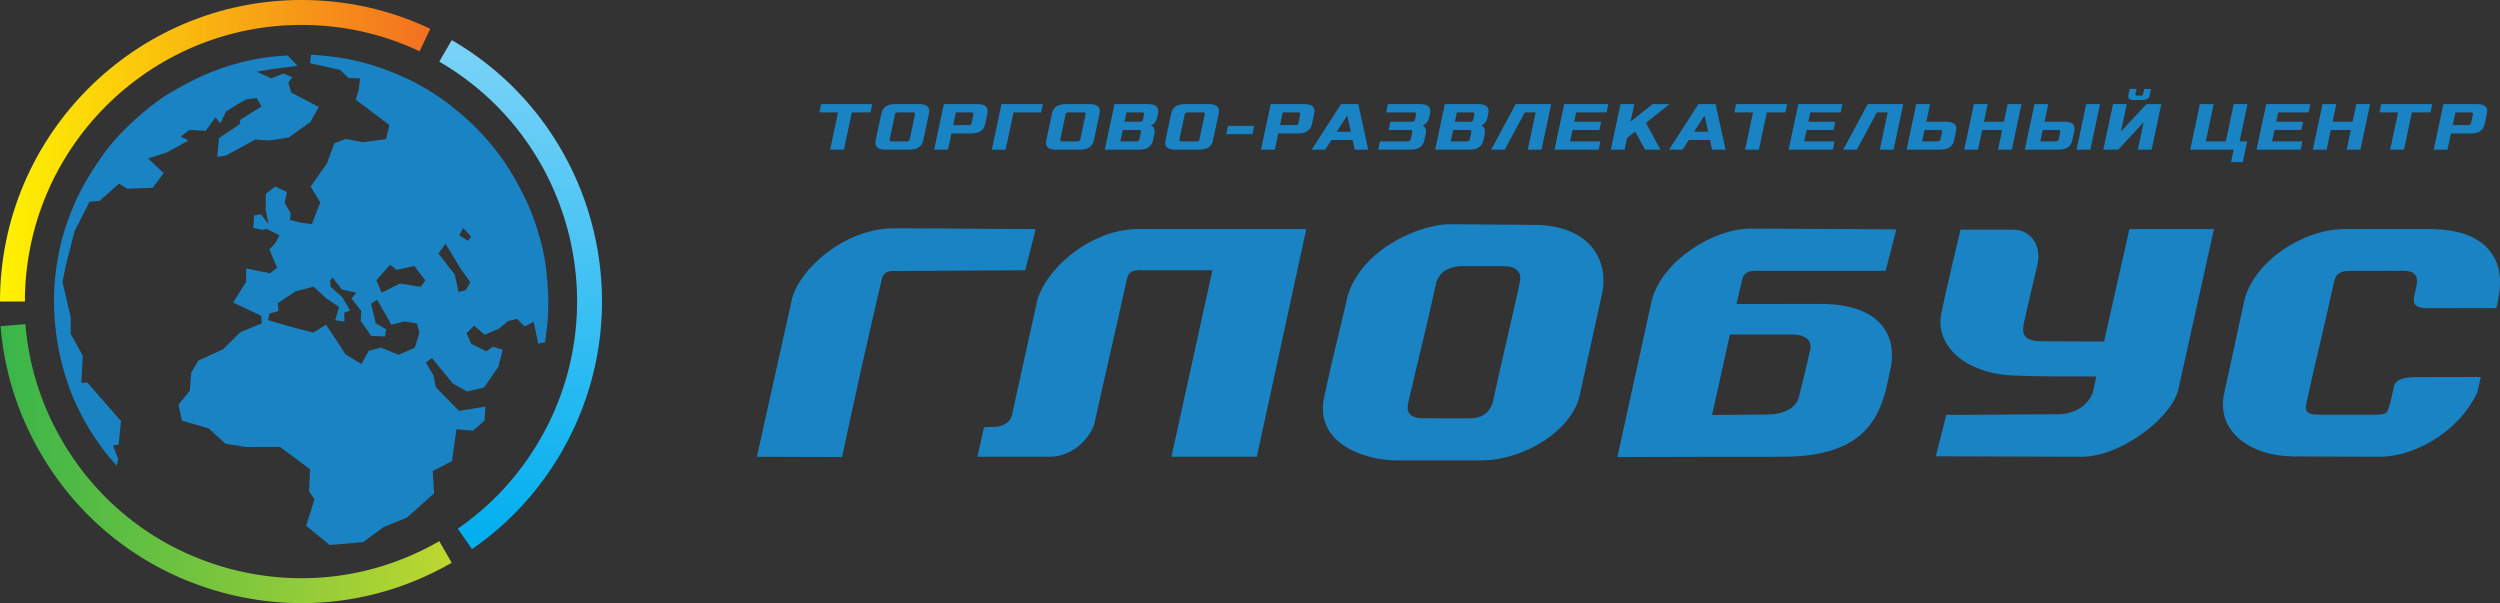
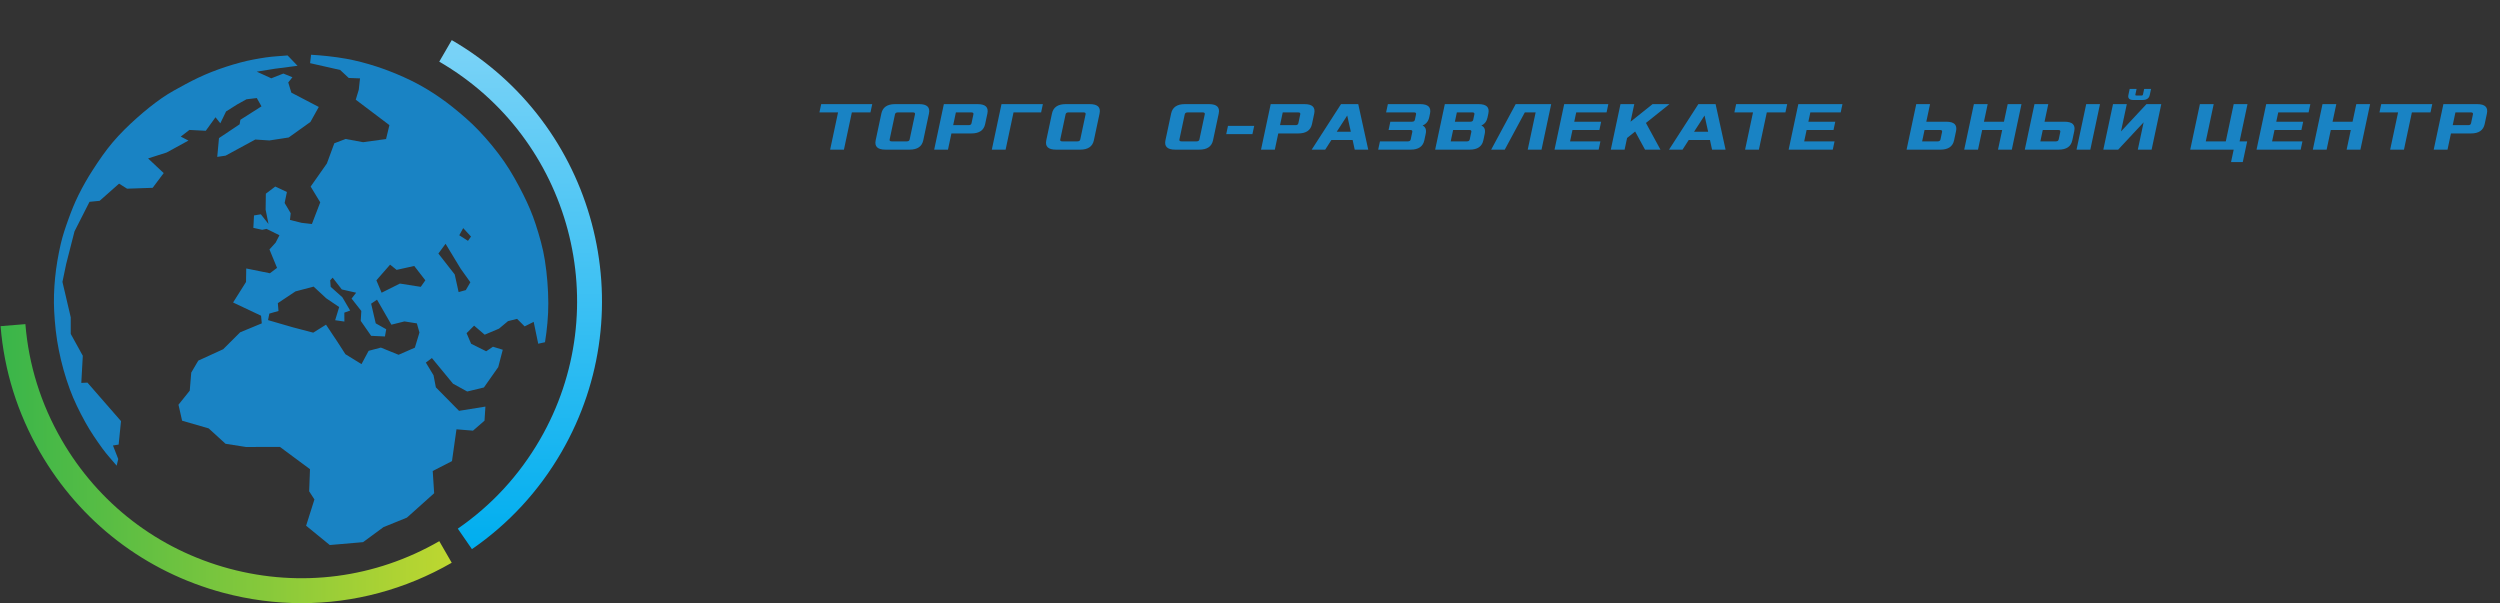
<svg xmlns="http://www.w3.org/2000/svg" xmlns:xlink="http://www.w3.org/1999/xlink" version="1.1" id="Layer_1" x="0px" y="0px" width="796.813px" height="192.226px" viewBox="0 0 796.813 192.226" xml:space="preserve">
  <rect x="0" y="0" width="796.813" height="192.226" fill="#333333" stroke="none" />
  <g>
    <defs>
      <path id="SVGID_1_" d="M7.938,96.107H0C0,43.114,43.114,0,96.107,0c14.35,0,28.154,3.087,41.028,9.174l-3.394,7.175 c-11.804-5.582-24.466-8.411-37.634-8.411C47.49,7.938,7.938,47.49,7.938,96.107" />
    </defs>
    <clipPath id="SVGID_2_">
      <use xlink:href="#SVGID_1_" overflow="visible" />
    </clipPath>
    <linearGradient id="SVGID_3_" gradientUnits="userSpaceOnUse" x1="0" y1="192.24" x2="1" y2="192.24" gradientTransform="matrix(137.135 0 0 -137.135 0.012 26410.959)">
      <stop offset="0" style="stop-color:#FFF200" />
      <stop offset="1" style="stop-color:#F37021" />
    </linearGradient>
-     <rect clip-path="url(#SVGID_2_)" fill="url(#SVGID_3_)" width="137.135" height="96.107" />
  </g>
  <g>
    <defs>
      <path id="SVGID_4_" d="M150.421,175.025l-4.506-6.533c10.75-7.416,19.549-16.952,26.151-28.341 c24.382-42.062,9.999-96.117-32.062-120.499l3.98-6.867c45.848,26.578,61.526,85.499,34.949,131.346 C171.737,156.544,162.145,166.938,150.421,175.025" />
    </defs>
    <clipPath id="SVGID_5_">
      <use xlink:href="#SVGID_4_" overflow="visible" />
    </clipPath>
    <linearGradient id="SVGID_6_" gradientUnits="userSpaceOnUse" x1="0" y1="192.282" x2="1" y2="192.282" gradientTransform="matrix(0 162.24 162.24 0 -31023.156 12.728)">
      <stop offset="0" style="stop-color:#7BD3F7" />
      <stop offset="1" style="stop-color:#00AEEF" />
    </linearGradient>
    <rect x="140.004" y="12.785" clip-path="url(#SVGID_5_)" fill="url(#SVGID_6_)" width="65.506" height="162.24" />
  </g>
  <g>
    <defs>
      <path id="SVGID_7_" d="M96.144,192.24c-8.374,0-16.8-1.104-25.105-3.336c-24.79-6.664-45.502-22.584-58.32-44.826 c-7.163-12.43-11.381-25.93-12.537-40.126l7.912-0.644c1.06,13.017,4.928,25.4,11.502,36.807 c11.76,20.405,30.761,35.01,53.504,41.124c22.747,6.112,46.509,3.004,66.913-8.755l3.963,6.877 C129.183,187.887,112.77,192.24,96.144,192.24" />
    </defs>
    <clipPath id="SVGID_8_">
      <use xlink:href="#SVGID_7_" overflow="visible" />
    </clipPath>
    <g clip-path="url(#SVGID_8_)">
      <defs>
        <rect id="SVGID_9_" width="796.8" height="192.226" />
      </defs>
      <clipPath id="SVGID_10_">
        <use xlink:href="#SVGID_9_" overflow="visible" />
      </clipPath>
      <linearGradient id="SVGID_11_" gradientUnits="userSpaceOnUse" x1="0" y1="191.881" x2="1" y2="191.881" gradientTransform="matrix(-143.793 0 0 143.793 144.032 -27495.057)">
        <stop offset="0" style="stop-color:#BED730" />
        <stop offset="1" style="stop-color:#39B54A" />
      </linearGradient>
      <rect clip-path="url(#SVGID_10_)" fill="url(#SVGID_11_)" width="796.8" height="192.226" />
    </g>
  </g>
  <polyline fill="#1983C4" points="261.174,35.826 261.734,33.188 278.003,33.188 277.442,35.826 271.507,35.826 268.983,47.698 264.586,47.698 267.109,35.826 261.174,35.826 " />
  <path fill="#1983C4" d="M279.1,44.708l1.814-8.531c0.423-1.992,1.88-2.989,4.372-2.989h7.695c2.491,0,3.525,0.997,3.102,2.989 l-1.814,8.531c-0.423,1.993-1.881,2.989-4.372,2.989h-7.695C279.71,47.697,278.677,46.701,279.1,44.708 M283.553,44.444 c-0.088,0.411,0.126,0.615,0.639,0.615h4.837c0.513,0,0.812-0.204,0.9-0.615l1.701-8.003c0.087-0.41-0.126-0.615-0.639-0.615h-4.837 c-0.512,0-0.813,0.205-0.9,0.615L283.553,44.444z" />
  <path fill="#1983C4" d="M297.747,47.697l3.084-14.51h10.773c2.491,0,3.525,0.998,3.102,2.99l-0.716,3.364 c-0.423,1.993-1.881,2.99-4.372,2.99h-6.376l-1.098,5.166H297.747 M303.802,39.893h4.947c0.513,0,0.813-0.205,0.9-0.616l0.603-2.836 c0.087-0.41-0.125-0.615-0.639-0.615h-4.946L303.802,39.893z" />
  <polyline fill="#1983C4" points="316.117,47.697 319.201,33.187 332.392,33.187 331.831,35.825 323.037,35.825 320.514,47.697 316.117,47.697 " />
  <path fill="#1983C4" d="M333.478,44.708l1.814-8.531c0.423-1.992,1.88-2.989,4.372-2.989h7.694c2.492,0,3.526,0.997,3.103,2.989 l-1.814,8.531c-0.423,1.993-1.881,2.989-4.373,2.989h-7.694C334.088,47.697,333.055,46.701,333.478,44.708 M337.931,44.444 c-0.088,0.411,0.126,0.615,0.639,0.615h4.837c0.512,0,0.812-0.204,0.9-0.615l1.701-8.003c0.087-0.41-0.126-0.615-0.639-0.615h-4.837 c-0.512,0-0.813,0.205-0.9,0.615L337.931,44.444z" />
-   <path fill="#1983C4" d="M352.125,47.698l3.084-14.51h10.773c2.491,0,3.525,0.997,3.102,2.99l-0.271,1.275 c-0.262,1.232-0.92,2.082-1.973,2.55c1.007,0.44,1.368,1.327,1.084,2.661l-0.434,2.044c-0.424,1.994-1.882,2.99-4.373,2.99H352.125 M357.083,45.06h5.166c0.513,0,0.812-0.205,0.899-0.616l0.51-2.396c0.087-0.41-0.125-0.615-0.639-0.615h-5.166L357.083,45.06z M358.414,38.794h4.946c0.514,0,0.813-0.205,0.901-0.615l0.369-1.738c0.087-0.409-0.125-0.615-0.639-0.615h-4.946L358.414,38.794z" />
  <path fill="#1983C4" d="M371.458,44.708l1.813-8.531c0.423-1.992,1.88-2.989,4.373-2.989h7.694c2.491,0,3.525,0.997,3.102,2.989 l-1.813,8.531c-0.424,1.993-1.882,2.989-4.373,2.989h-7.694C372.067,47.697,371.034,46.701,371.458,44.708 M375.91,44.444 c-0.087,0.411,0.127,0.615,0.639,0.615h4.837c0.513,0,0.813-0.204,0.9-0.615l1.701-8.003c0.088-0.41-0.126-0.615-0.638-0.615h-4.837 c-0.513,0-0.813,0.205-0.901,0.615L375.91,44.444z" />
  <polyline fill="#1983C4" points="390.83,42.751 391.39,40.113 399.745,40.113 399.184,42.751 390.83,42.751 " />
  <path fill="#1983C4" d="M401.92,47.697l3.084-14.51h10.772c2.491,0,3.525,0.998,3.102,2.99l-0.715,3.364 c-0.424,1.993-1.882,2.99-4.373,2.99h-6.376l-1.098,5.166H401.92 M407.975,39.893h4.946c0.514,0,0.813-0.205,0.9-0.616l0.604-2.836 c0.087-0.41-0.126-0.615-0.639-0.615h-4.946L407.975,39.893z" />
  <path fill="#1983C4" d="M418.067,47.698l9.349-14.51h5.496l3.181,14.51h-4.309l-0.665-3.078h-6.771l-1.973,3.078H418.067 M426.053,41.982h4.485l-1.146-5.166L426.053,41.982z" />
  <path fill="#1983C4" d="M439.263,47.697l0.561-2.638h8.903c0.513,0,0.813-0.205,0.9-0.615l0.509-2.397 c0.088-0.41-0.126-0.615-0.639-0.615h-6.925l0.561-2.639h6.925c0.513,0,0.813-0.205,0.9-0.615l0.369-1.737 c0.088-0.41-0.126-0.616-0.638-0.616h-8.904l0.562-2.638h10.332c2.491,0,3.525,0.997,3.102,2.99l-0.257,1.209 c-0.271,1.276-0.978,2.148-2.117,2.617c0.94,0.469,1.275,1.341,1.005,2.616l-0.444,2.088c-0.424,1.994-1.882,2.99-4.372,2.99 H439.263" />
  <path fill="#1983C4" d="M457.419,47.698l3.084-14.51h10.772c2.491,0,3.525,0.997,3.102,2.99l-0.271,1.275 c-0.263,1.232-0.919,2.082-1.973,2.55c1.007,0.44,1.367,1.327,1.084,2.661l-0.435,2.044c-0.424,1.994-1.882,2.99-4.372,2.99H457.419 M462.376,45.06h5.166c0.514,0,0.813-0.205,0.9-0.616l0.509-2.396c0.087-0.41-0.125-0.615-0.639-0.615h-5.165L462.376,45.06z M463.707,38.794h4.946c0.514,0,0.813-0.205,0.9-0.615l0.369-1.738c0.088-0.409-0.125-0.615-0.639-0.615h-4.946L463.707,38.794z" />
  <polyline fill="#1983C4" points="475.273,47.697 483.084,33.187 494.406,33.187 491.321,47.697 486.925,47.697 489.448,35.825 485.996,35.825 479.605,47.697 475.273,47.697 " />
  <polyline fill="#1983C4" points="495.464,47.697 498.548,33.187 512.617,33.187 512.056,35.825 502.383,35.825 501.752,38.793 510.326,38.793 509.766,41.432 501.191,41.432 500.421,45.059 510.094,45.059 509.532,47.697 495.464,47.697 " />
  <polyline fill="#1983C4" points="513.405,47.697 516.489,33.187 520.886,33.187 519.693,38.793 526.712,33.187 532.098,33.187 524.6,39.189 529.233,47.697 524.311,47.697 521.163,41.915 518.591,43.982 517.802,47.697 513.405,47.697 " />
  <path fill="#1983C4" d="M531.958,47.698l9.349-14.51h5.496l3.181,14.51h-4.309l-0.665-3.078h-6.771l-1.973,3.078H531.958 M539.943,41.982h4.485l-1.146-5.166L539.943,41.982z" />
  <polyline fill="#1983C4" points="552.792,35.826 553.354,33.188 569.622,33.188 569.061,35.826 563.125,35.826 560.603,47.698 556.204,47.698 558.728,35.826 552.792,35.826 " />
  <polyline fill="#1983C4" points="570.085,47.697 573.169,33.187 587.238,33.187 586.677,35.825 577.004,35.825 576.373,38.793 584.947,38.793 584.387,41.432 575.813,41.432 575.042,45.059 584.715,45.059 584.153,47.697 570.085,47.697 " />
-   <polyline fill="#1983C4" points="587.483,47.697 595.295,33.187 606.617,33.187 603.532,47.697 599.136,47.697 601.659,35.825 598.207,35.825 591.814,47.697 587.483,47.697 " />
  <path fill="#1983C4" d="M607.675,47.697l3.084-14.51h4.396l-1.192,5.606h6.376c2.491,0,3.525,0.998,3.103,2.991l-0.622,2.923 c-0.423,1.994-1.88,2.99-4.373,2.99H607.675 M612.632,45.059h4.946c0.514,0,0.813-0.205,0.9-0.615l0.509-2.397 c0.088-0.41-0.125-0.615-0.639-0.615h-4.946L612.632,45.059z" />
  <polyline fill="#1983C4" points="626.044,47.697 629.129,33.187 633.525,33.187 632.333,38.793 638.709,38.793 639.901,33.187 644.298,33.187 641.214,47.697 636.817,47.697 638.148,41.432 631.773,41.432 630.44,47.697 626.044,47.697 " />
  <path fill="#1983C4" d="M645.355,47.697l3.085-14.51h4.396l-1.191,5.606h6.375c2.491,0,3.525,0.998,3.103,2.99l-0.622,2.924 c-0.424,1.994-1.882,2.99-4.372,2.99H645.355 M650.313,45.059h4.946c0.515,0,0.813-0.205,0.9-0.615l0.509-2.397 c0.087-0.41-0.125-0.615-0.639-0.615h-4.946L650.313,45.059z M661.843,47.697l3.085-14.51h4.396l-3.085,14.51H661.843z" />
  <path fill="#1983C4" d="M670.382,47.698l3.085-14.51h4.396l-1.851,8.706l8.116-8.706h4.728l-3.085,14.51h-4.397l1.851-8.706 l-8.116,8.706H670.382 M678.37,30.286l0.411-1.935h2.199l-0.389,1.825c-0.037,0.176,0.055,0.264,0.273,0.264h1.759 c0.221,0,0.349-0.088,0.386-0.264l0.389-1.825h2.197l-0.411,1.935c-0.225,1.055-0.994,1.582-2.314,1.582h-2.857 C678.693,31.868,678.146,31.341,678.37,30.286z" />
  <polyline fill="#1983C4" points="698.081,47.697 701.166,33.187 705.563,33.187 703.039,45.059 709.415,45.059 711.939,33.187 716.335,33.187 713.813,45.059 716.23,45.059 714.827,51.655 711.09,51.655 711.931,47.697 698.081,47.697 " />
  <polyline fill="#1983C4" points="719.216,47.697 722.3,33.187 736.369,33.187 735.808,35.825 726.135,35.825 725.504,38.793 734.078,38.793 733.518,41.432 724.943,41.432 724.173,45.059 733.846,45.059 733.284,47.697 719.216,47.697 " />
  <polyline fill="#1983C4" points="737.157,47.697 740.241,33.187 744.638,33.187 743.445,38.793 749.821,38.793 751.014,33.187 755.41,33.187 752.325,47.697 747.929,47.697 749.261,41.432 742.885,41.432 741.554,47.697 737.157,47.697 " />
  <polyline fill="#1983C4" points="758.394,35.826 758.955,33.188 775.224,33.188 774.662,35.826 768.727,35.826 766.204,47.698 761.806,47.698 764.329,35.826 758.394,35.826 " />
  <path fill="#1983C4" d="M775.688,47.697l3.084-14.51h10.771c2.491,0,3.525,0.998,3.102,2.99l-0.715,3.364 c-0.424,1.993-1.882,2.99-4.373,2.99h-6.376l-1.098,5.166H775.688 M781.741,39.893h4.947c0.513,0,0.813-0.205,0.899-0.616 l0.603-2.836c0.088-0.41-0.125-0.615-0.639-0.615h-4.945L781.741,39.893z" />
  <g>
    <defs>
      <rect id="SVGID_12_" width="796.8" height="192.226" />
    </defs>
    <clipPath id="SVGID_13_">
      <use xlink:href="#SVGID_12_" overflow="visible" />
    </clipPath>
-     <path clip-path="url(#SVGID_13_)" fill-rule="evenodd" clip-rule="evenodd" fill="#1983C4" d="M241.23,145.581 c8.916,0,18.242,0.082,27.158,0.082c4.039-18.986,8.102-37.287,12.567-56.272c0.211-0.819,0.522-3.006,3.417-3.006l42.384-0.246 l3.357-13.125c-18.922-0.047-26.411-0.231-45.334-0.25c-15.903,0.092-30.097,13.273-32.352,22.526L241.23,145.581 M668.133,119.997 c-8.709,0-18.122,0.04-26.603-0.318c-14.828-0.628-25.184-9.397-22.694-20.3c1.89-8.728,3.942-17.456,6.018-26.169h16.896 c5.175-0.005,9.499,4.693,7.35,12.363c-1.906,8.188-1.985,8.199-4.069,17.499c-0.661,3.719,0.14,5.744,6.351,5.706l19.23,0.07 l8.081-35.833h26.947l-11.483,51.653c-2.627,9.005-18.783,21.334-31.476,20.914c-16.153,0-29.544-0.148-45.697-0.148l3.349-13.199 c13.747,0,21.717-0.199,35.462-0.199c6.123,0.013,10.073-3.458,11.298-7.162L668.133,119.997z M373.363,145.581h27.208 l15.774-72.567h-11.011c-16.154,0-26.157,0-42.31,0c-13.548-0.282-28.492,10.712-32.333,22.353 c-3.516,16.086-4.731,21.201-8.245,37.287c-0.534,1.737-2.587,3.316-5.35,3.394l-3.46,0.117l-2.116,9.416 c1.047,0,10.069,0,11.117,0c10.121,0,1.695,0,11.816,0c8.386,0,13.607-7.199,14.428-10.872c3.891-17.64,6.071-26.654,9.961-44.296 c0.513-1.865,0.155-4.618,5.171-4.282h22.413L373.363,145.581z M602.752,116.642c-0.616,2.966-1.214,5.47-1.638,7.412 c-3.263,13.268-11.343,21.409-32.734,21.527c-28.737,0-24.14,0.028-52.879,0.096c3.773-17.102,7.146-32.62,11.029-50.238 c3.51-12.463,19.631-22.737,31.884-22.582c8.959,0,40.219,0.252,46,0.254l-3.399,13.207c-16.095,0-25.73,0-41.825,0 c-2.916,0.085-3.593,1.488-3.937,2.926l-1.796,7.65l26.654-0.019C595.926,96.78,604.701,103.909,602.752,116.642z M551.36,106.614 l-5.673,25.653c4.131,0,13.643-0.152,17.775-0.152c4.553-0.029,9.021-1.85,9.922-5.652c1.28-5.388,1.808-7.038,3.384-14.205 c1.146-3.347-0.771-5.648-5.752-5.644H551.36z M790.677,120.16c-0.097,0.678-0.816,3.735-1.104,4.868 c-5.164,11.45-18.799,20.563-31.402,20.553c-6.159,0-20.477-0.095-26.637-0.095c-14.08,0.052-25.521-7.853-22.564-20.44 c3.596-16.46,2.848-13.219,6.438-29.676c3.315-12.245,18.872-22.589,32.445-22.356c8.959,0,20.709-0.002,26.49,0 c17.601-0.04,24.628,9.09,21.899,22.22c-0.131,1.075-0.329,1.937-0.607,2.965c-11.657,0.01-10.053,0.021-21.711,0.033 c-4.415,0.037-4.982-1.614-4.434-3.971c0.421-1.803,0.261-1.196,0.675-2.996c0.53-2.377,0.33-4.912-3.916-4.945 c-1.711-0.012-15.377,0.005-17.089,0.005c-4.321,0.049-4.867,1.611-5.482,4.561c-3.142,14.602-5.387,22.827-8.529,37.43 c-0.649,3.175,0.264,3.869,4.51,3.867c1.89-0.003,15.482,0,17.373,0c4.193-0.06,3.737-0.629,4.809-3.835 c0.532-2.485,0.472-1.911,1.003-4.397c0.229-2.852,2.749-3.723,7.187-3.749L790.677,120.16z M464.836,84.832 c1.214,0,13.333,0,14.548,0c4.213-0.019,5.649,2.234,5.06,4.976c-3.07,14.255-5.604,24.176-8.669,38.425 c-0.853,2.79-2.896,5.165-7.605,5.098c-1.733,0-13.285,0-14.622-0.014c-4.468-0.045-5.364-2.1-4.717-4.937 c3.303-14.449,5.917-24.264,9.025-38.7C458.718,88.113,459.389,85.675,464.836,84.832z M471.546,146.741 c14.723,0.132,29.653-10.032,31.95-20.756c3.714-16.806,3.38-15.471,7.09-32.268c2.387-10.947-4.16-22.141-21.97-22.036 c-5.781-0.002-17.977-0.209-26.931-0.209c-7.756-0.012-27,6.824-32.086,22.561c-3.897,16.914-3.742,15.14-7.461,32.025 c-3.598,15.198,12.727,20.647,22.981,20.683C451.276,146.741,465.396,146.741,471.546,146.741z" />
  </g>
  <path fill-rule="evenodd" clip-rule="evenodd" fill="#1983C4" d="M173.669,82.99c-0.601-3.906-1.722-7.752-2.94-11.515 c-1.035-3.207-2.378-6.325-3.891-9.34c-1.848-3.674-3.836-7.305-6.175-10.682c-2.409-3.47-5.124-6.733-8.028-9.804 c-2.572-2.716-5.434-5.156-8.353-7.503c-2.472-1.984-5.086-3.799-7.785-5.462c-2.494-1.534-5.102-2.891-7.771-4.089 c-2.868-1.283-5.726-2.417-8.711-3.389c-3.141-1.02-6.493-1.91-9.739-2.493c-3.669-0.658-7.937-1.094-11.132-1.261 c-0.133,0.863-0.175,1.821-0.308,2.681l9.584,2.167l2.727,2.547l3.6,0.133l-0.397,3.615l-0.964,3.181l10.727,8.103l-1.068,4.432 l-7.325,1.01l-5.585-1.03l-3.582,1.374l-2.37,6.435l-5.172,7.361l3.056,5.031l-2.659,6.903l-3.284-0.375l-3.703-0.921l0.233-2.141 l-1.937-3.263l0.724-3.502l-3.71-1.739l-3.002,2.275l-0.07,5.094l0.913,4.564l-2.431-3.082l-2.183,0.353l-0.21,3.965l2.825,0.621 l1.385-0.298l4.109,2.032l-1.227,2.37l-1.956,2.151l2.416,5.879l-2.273,1.709l-7.544-1.521l-0.07,4.301l-4.12,6.542l8.909,4.209 l0.235,2.437l-6.899,2.859l-5.409,5.391l-7.937,3.633l-2.24,3.819l-0.476,5.752l-3.591,4.483l1.152,5.092l8.479,2.456l5.361,4.895 l6.517,1.027l10.825-0.024l9.58,7.101l-0.262,7.047l1.673,2.6l-2.646,8.369l7.538,6.154l10.614-0.917l6.493-4.782l7.482-3.035 l8.68-7.771l-0.454-7.088l6.136-3.149l1.432-10.138l5.271,0.427l3.666-3.175l0.288-4.495l-8.409,1.354l-7.387-7.491l-0.736-3.833 l-2.452-4.059l1.926-1.442l6.728,8.17l4.528,2.495l5.324-1.288l4.564-6.491l1.443-5.532l-3.125-0.962l-2.158,1.444l-4.81-2.401 l-1.44-3.361l2.4-2.403l3.367,2.883l4.564-1.922l2.883-2.405l2.882-0.719l2.405,2.404l2.883-1.445l1.444,6.969l2.164-0.478 c0.649-4.034,1.074-8.37,1.053-12.462C174.733,91.985,174.374,87.561,173.669,82.99 M132.229,110.807l-5.19,2.272l-5.646-2.296 l-3.899,1.03l-2.273,4.241l-5.133-3.163l-2.449-3.811l-3.728-5.599l-4.074,2.545l-6.502-1.704l-7.903-2.291l0.413-2.079l2.915-0.833 l-0.206-2.498l5.615-3.741l5.788-1.53l4.039,3.743l4.108,2.777l-1.28,4.196l2.945,0.424l-0.022-2.842l1.856-0.669l-2.483-4.228 l-3.72-3.328l-0.162-2.095l0.789-0.827l2.91,3.753l4.576,1.042l-1.455,1.871l3.105,3.952l-0.191,3.148l3.319,4.774l4.398,0.202 l0.412-2.299l-3.347-1.88l-1.463-6.268l1.872-1.28l4.582,7.972l4.165-1.038l3.952,0.622l0.828,2.914L132.229,110.807z M134.109,91.424l-6.655-1.043l-5.825,2.916l-1.664-3.954l4.368-4.991l2.079,1.664l5.617-1.247l3.538,4.574L134.109,91.424z M148.465,92.464l-2.292,0.627l-1.245-5.619l-5.202-6.658l2.286-3.12l4.788,7.907l3.119,4.368L148.465,92.464z M149.157,76.763 l-2.773-1.775l1.248-2.286l2.488,2.697L149.157,76.763z" />
  <path fill-rule="evenodd" clip-rule="evenodd" fill="#1983C4" d="M52.175,55.166l-3.522,4.696l-8.155,0.276l-2.55-1.607 l-6.197,5.479l-3.221,0.311l-4.783,9.419l-2.641,10.336l-1.204,5.769l2.644,11.295v5.284l3.843,6.97l-0.478,8.651l1.953-0.097 l10.703,12.271l-0.755,7.481l-1.809,0.288l1.681,4.328c-0.166,0.7-0.339,1.405-0.506,2.105c-1.502-1.812-3.128-3.521-4.505-5.426 c-1.957-2.711-3.867-5.477-5.479-8.407c-1.874-3.403-3.614-6.902-4.953-10.544c-1.486-4.047-2.654-8.226-3.497-12.456 c-0.818-4.069-1.265-8.226-1.479-12.376c-0.184-3.521-0.058-7.062,0.284-10.573c0.35-3.626,0.977-7.224,1.782-10.776 c0.623-2.733,1.529-5.393,2.483-8.024c0.934-2.587,1.951-5.156,3.173-7.618c1.387-2.795,2.931-5.515,4.629-8.129 c1.951-3.011,3.987-5.999,6.309-8.74c2.343-2.756,4.941-5.301,7.642-7.706c2.525-2.246,5.231-4.455,8.004-6.381 c2.444-1.696,5.007-3.058,7.626-4.468c2.637-1.411,5.343-2.719,8.125-3.816c3.041-1.201,6.159-2.221,9.317-3.066 c2.669-0.719,5.401-1.206,8.13-1.616c2.283-0.338,4.597-0.42,6.897-0.628l3.16,3.299l-7.206,0.938l-5.794,0.933l4.643,2.116 l3.843-1.513l2.885,1.175l-1.323,1.661l0.982,3.245l8.747,4.565l-2.664,4.782l-6.924,4.947l-6.138,0.947l-4.506-0.295l-9.467,5.139 l-2.664,0.39l0.553-5.984l6.583-4.402l0.237-1.438l6.729-4.278l-1.493-2.646l-3.291,0.39l-2.981,1.654l-3.528,2.234l-1.83,3.773 l-1.533-1.925l-3.103,4.303l-5.216-0.264l-2.761,2.116l2.45,1.271l-6.938,3.802l-5.924,1.892L52.175,55.166" />
</svg>